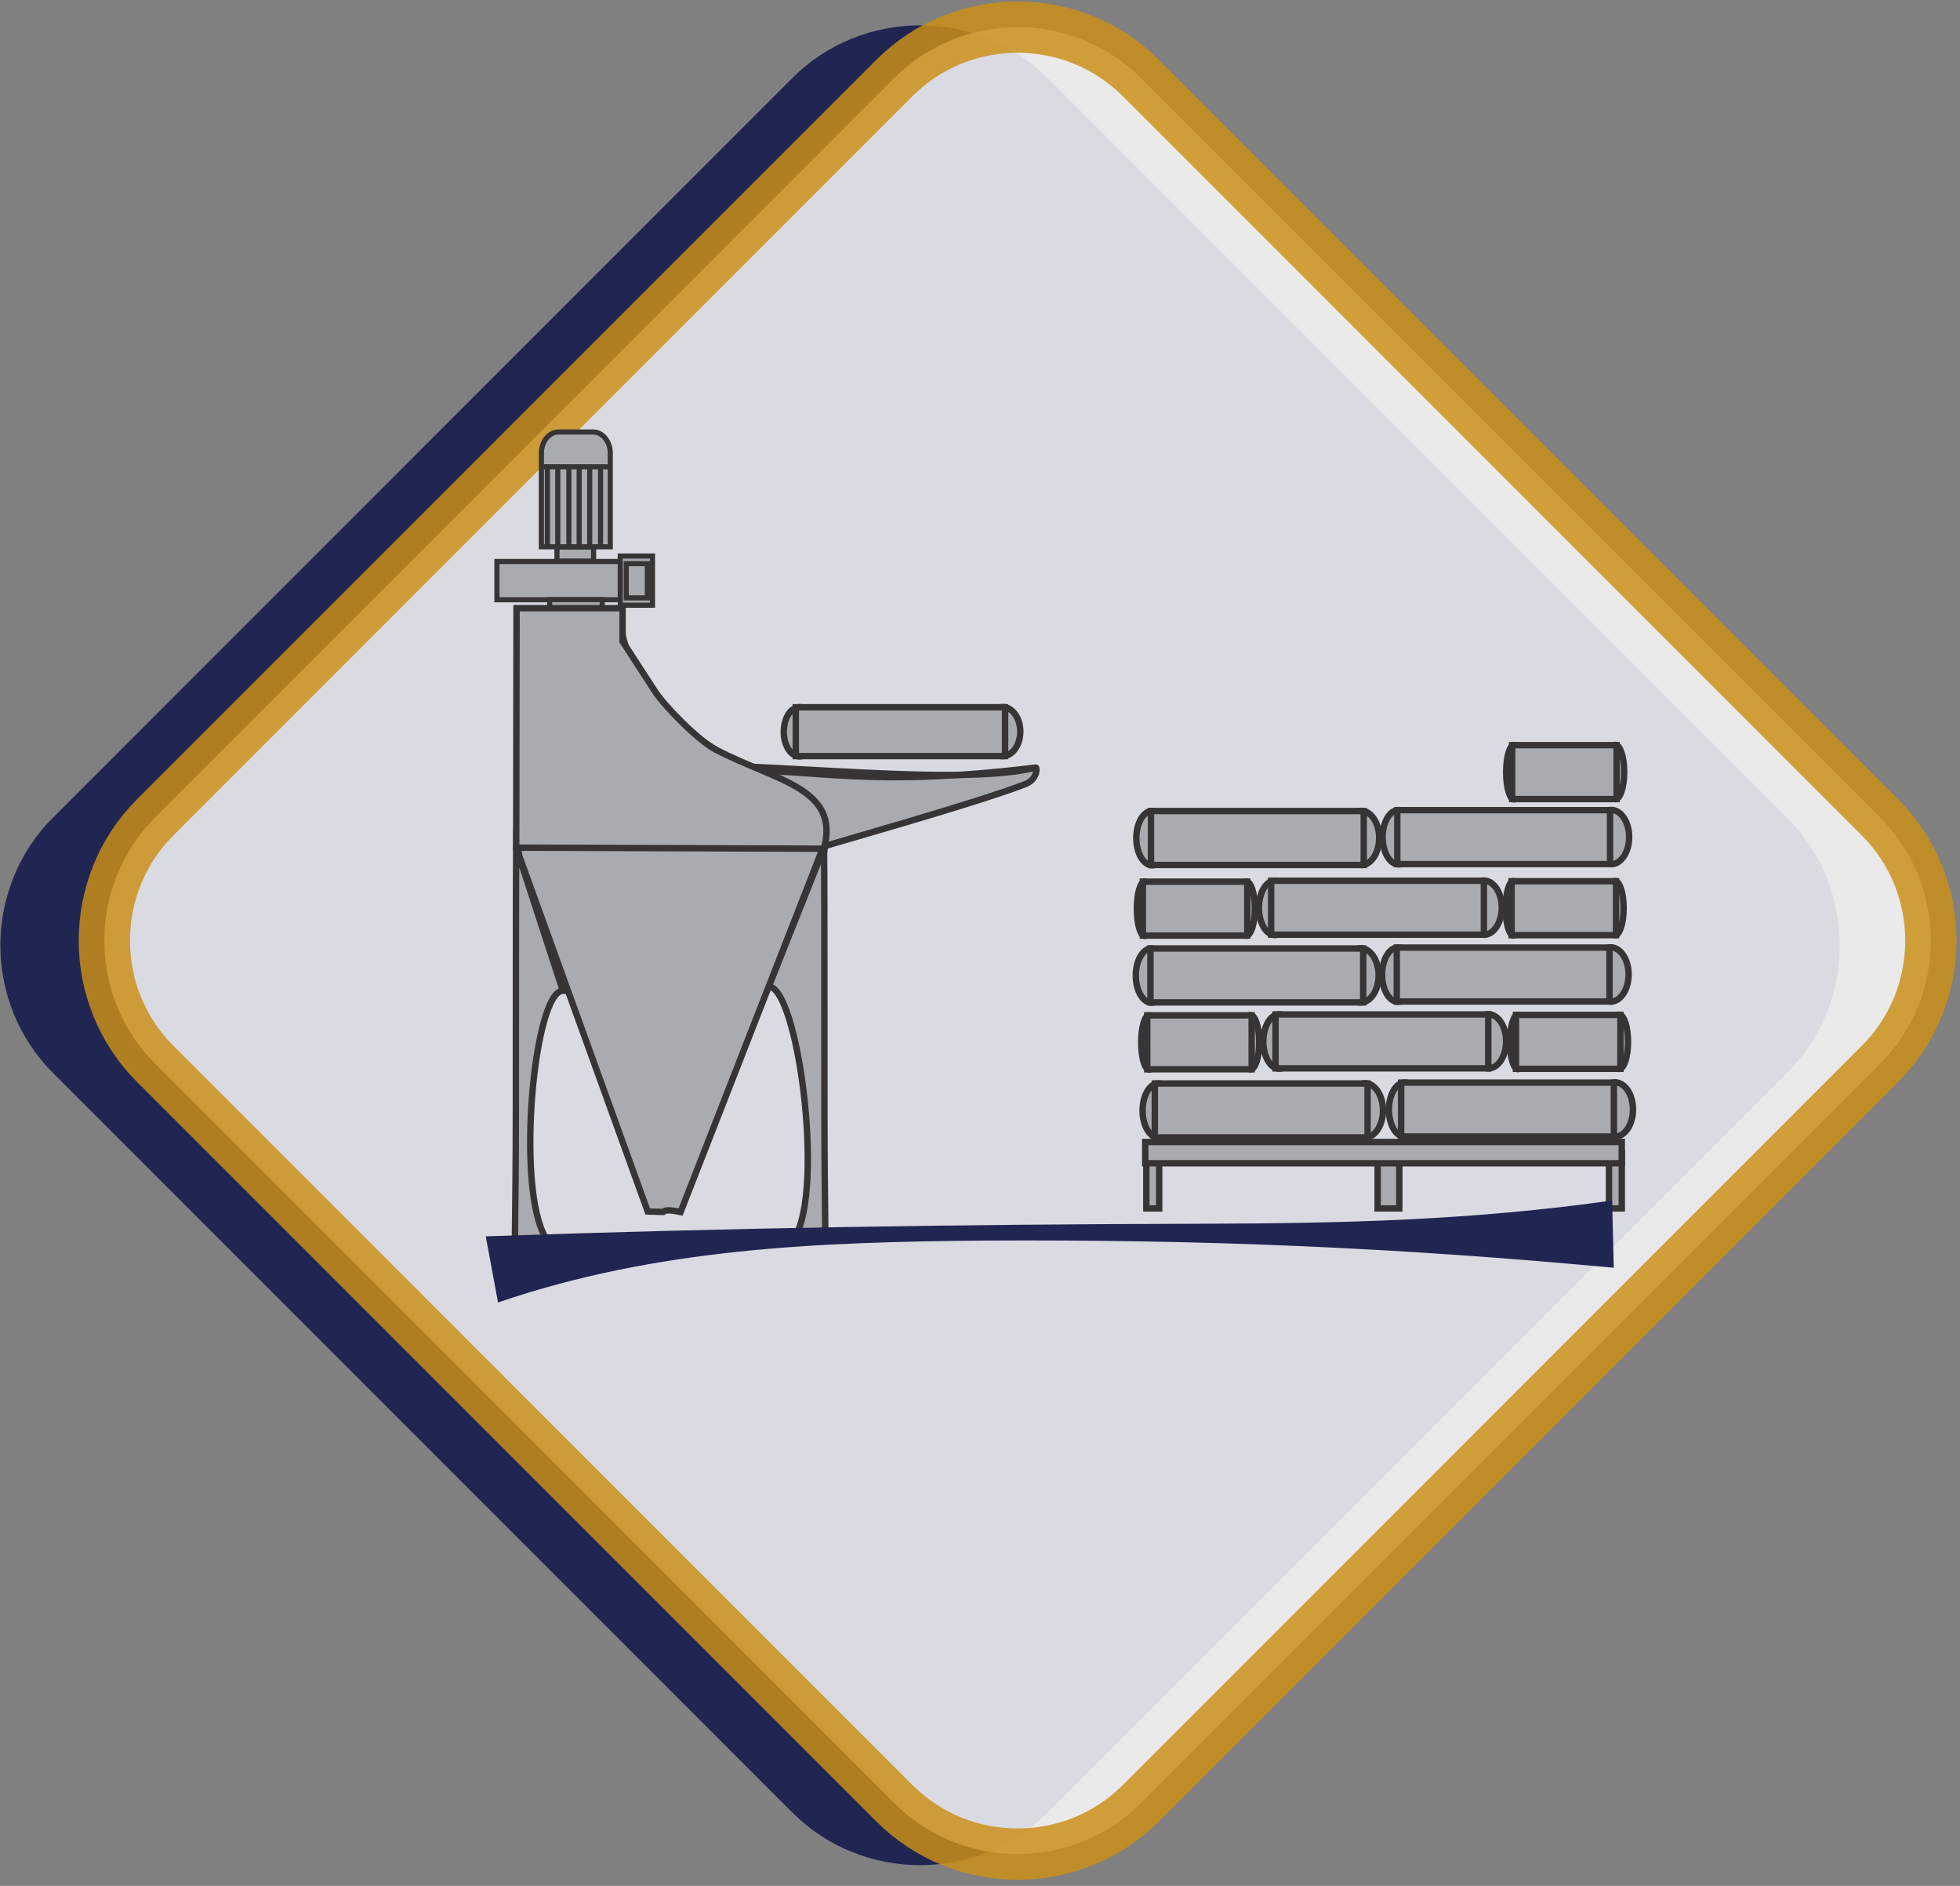
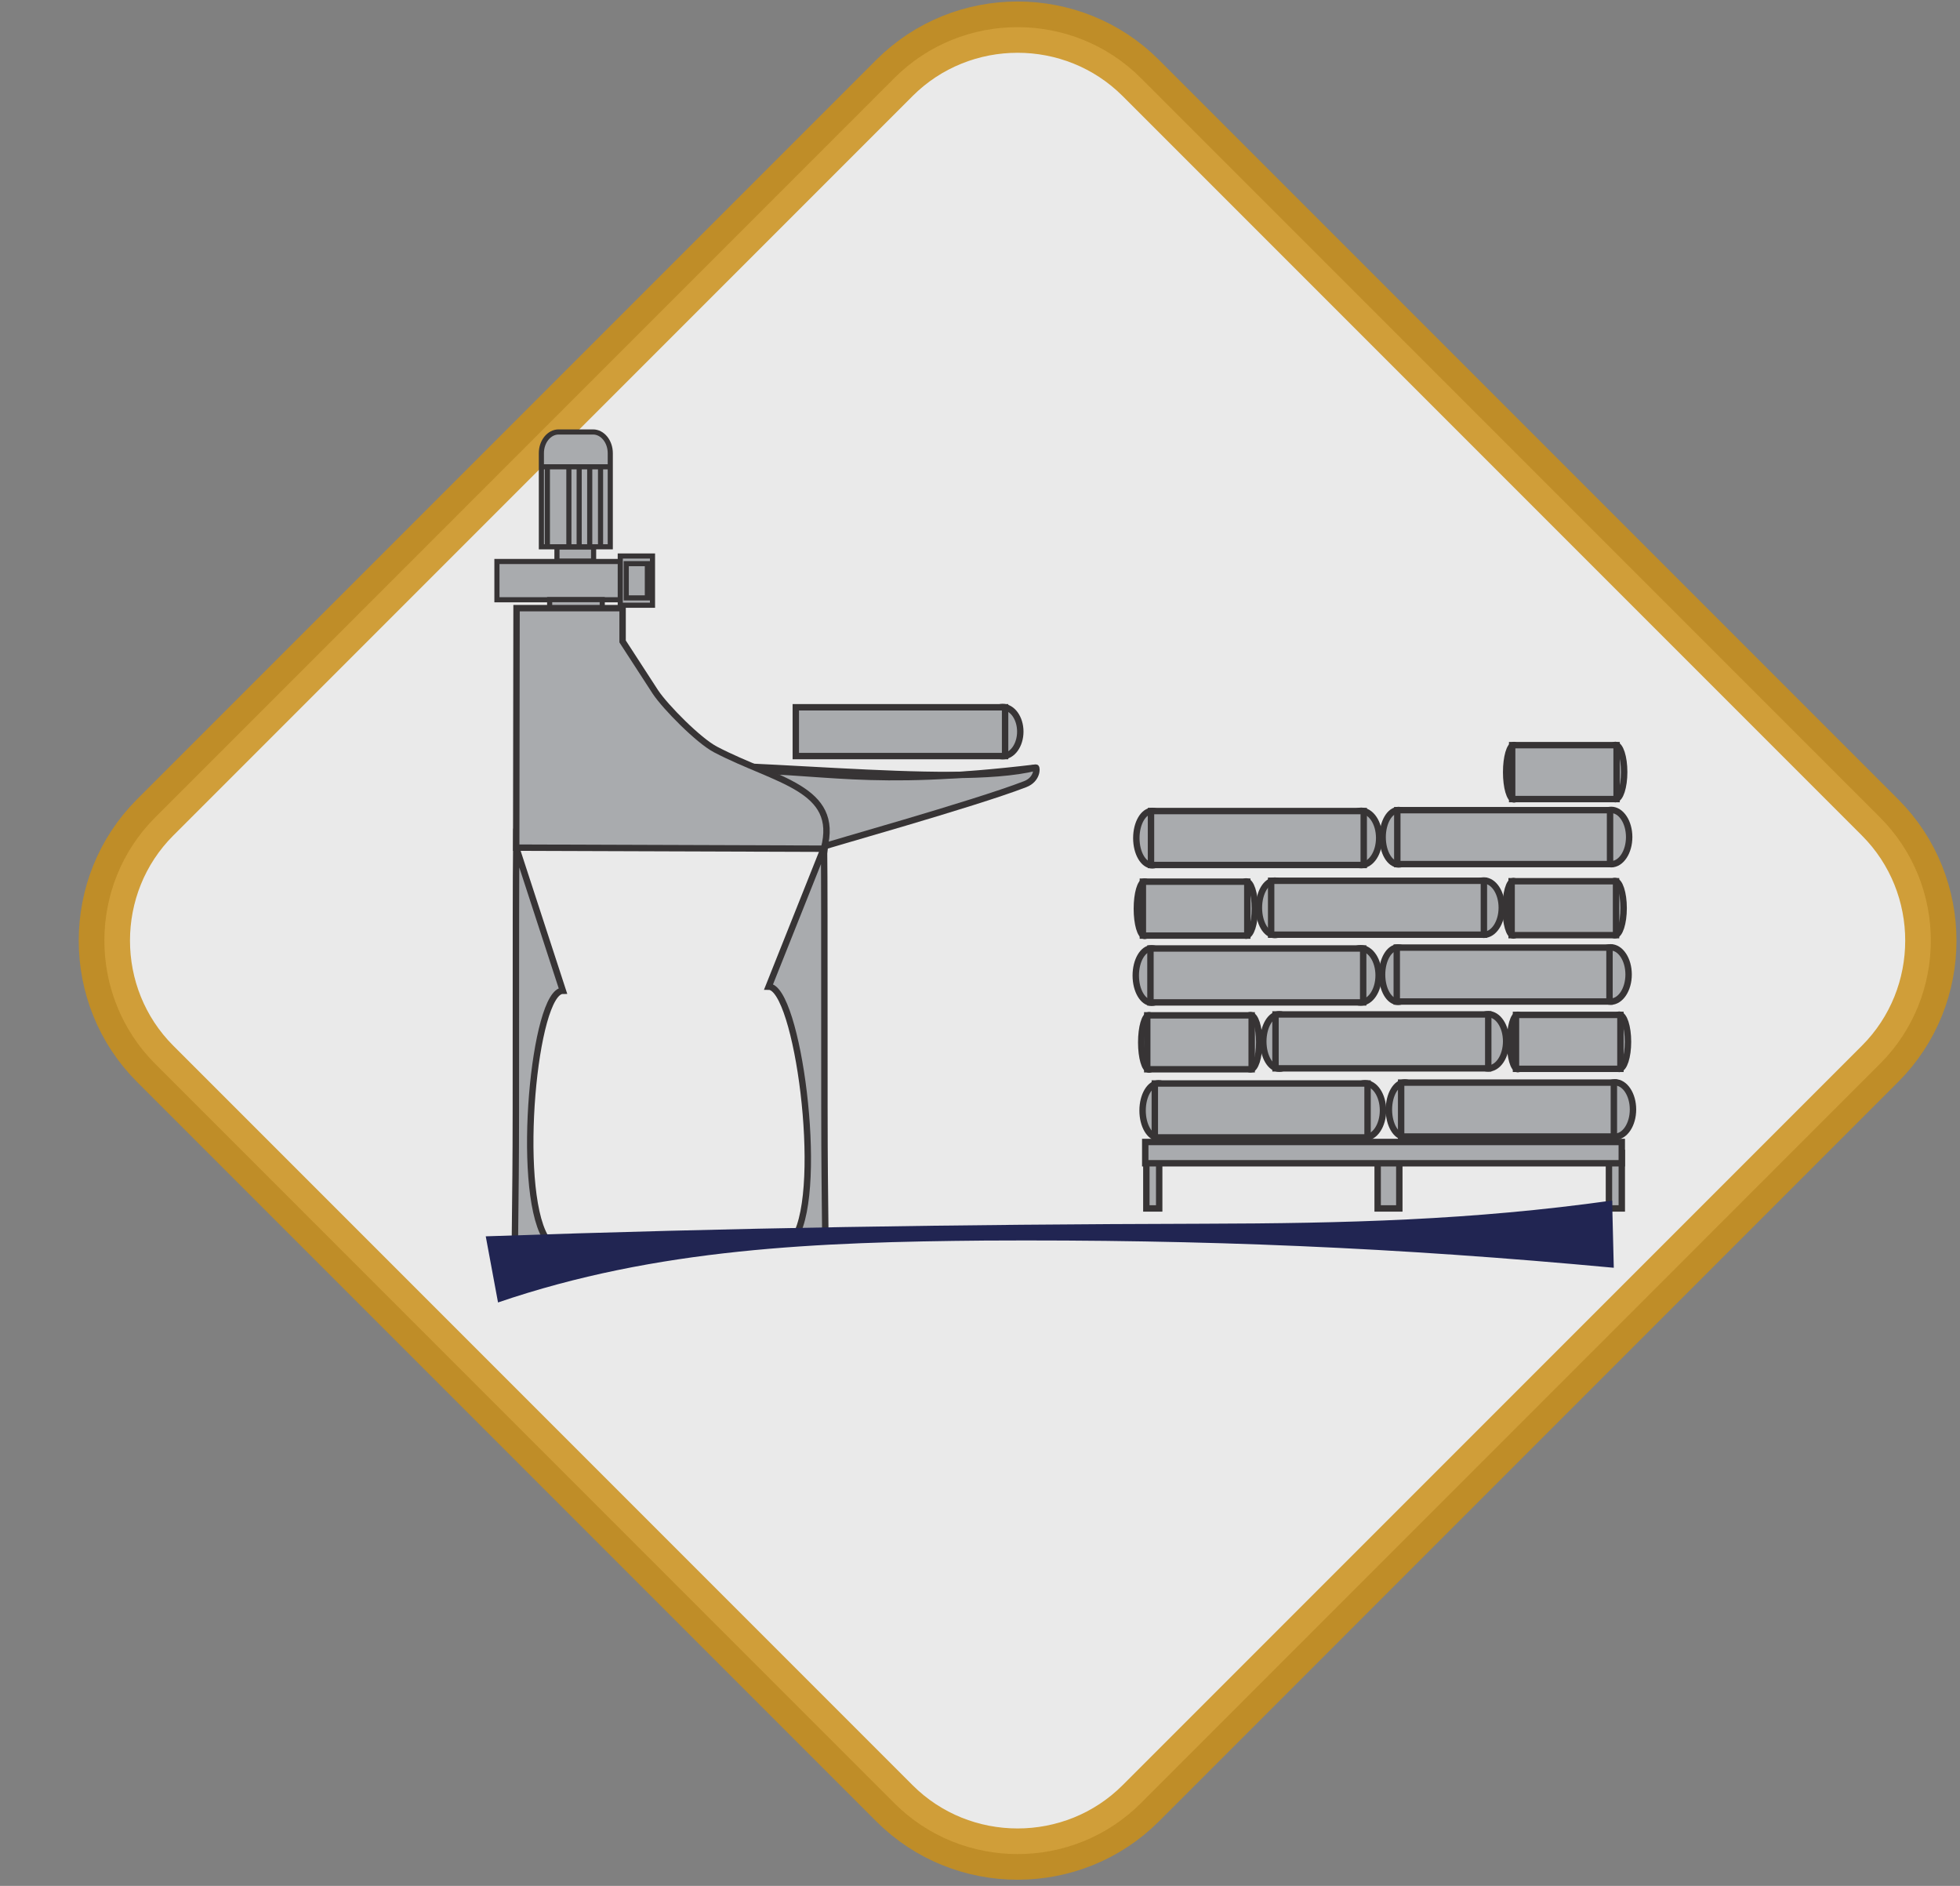
<svg xmlns="http://www.w3.org/2000/svg" width="289" height="278" viewBox="0 0 289 278" fill="none">
  <rect x="0" y="0" width="289" height="278" fill="#808080" stroke="none" />
-   <path fill-rule="evenodd" clip-rule="evenodd" d="M153.824 12.179L262.821 121.177C272.813 131.168 272.813 147.518 262.821 157.509L153.824 266.506C143.832 276.498 127.482 276.498 117.491 266.506L8.494 157.509C-1.498 147.518 -1.498 131.168 8.494 121.177L117.491 12.179C127.482 2.187 143.832 2.187 153.824 12.179Z" fill="#212552" stroke="#212552" stroke-width="1.89" stroke-miterlimit="22.926" />
  <path fill-rule="evenodd" clip-rule="evenodd" d="M168.21 11.494L277.208 120.491C287.199 130.483 287.2 146.832 277.208 156.824L168.21 265.821C158.219 275.813 141.869 275.813 131.878 265.821L22.88 156.824C12.889 146.832 12.889 130.483 22.88 120.491L131.878 11.494C141.869 1.502 158.218 1.502 168.21 11.494Z" fill="#FEFEFE" fill-opacity="0.839" stroke="#CA8F17" stroke-opacity="0.839" stroke-width="7.559" stroke-miterlimit="22.926" />
  <path fill-rule="evenodd" clip-rule="evenodd" d="M206.327 169.911H203.134V178.138H206.327V169.911Z" fill="#A9ABAE" stroke="#373435" stroke-width="0.945" stroke-miterlimit="22.926" />
  <path fill-rule="evenodd" clip-rule="evenodd" d="M170.922 170.079H169.028V178.138H170.922V170.079Z" fill="#A9ABAE" stroke="#373435" stroke-width="0.945" stroke-miterlimit="22.926" />
  <path fill-rule="evenodd" clip-rule="evenodd" d="M201.27 167.687C199.807 167.687 198.62 165.894 198.62 163.683C198.62 161.472 199.807 159.679 201.27 159.679C202.734 159.679 203.921 161.472 203.921 163.683C203.921 165.894 202.734 167.687 201.27 167.687Z" fill="#A9ABAE" stroke="#373435" stroke-width="0.945" stroke-miterlimit="22.926" />
  <path fill-rule="evenodd" clip-rule="evenodd" d="M170.828 167.721C169.528 167.721 168.474 165.924 168.474 163.707C168.474 161.492 169.528 159.694 170.828 159.694C172.129 159.694 173.183 161.492 173.183 163.707C173.183 165.924 172.129 167.721 170.828 167.721Z" fill="#A9ABAE" stroke="#373435" stroke-width="0.945" stroke-miterlimit="22.926" />
  <path fill-rule="evenodd" clip-rule="evenodd" d="M201.645 159.719H170.277V167.668H201.645V159.719Z" fill="#A9ABAE" stroke="#373435" stroke-width="0.945" stroke-miterlimit="22.926" />
  <path fill-rule="evenodd" clip-rule="evenodd" d="M238.132 167.557C236.669 167.557 235.481 165.763 235.481 163.552C235.481 161.342 236.669 159.549 238.132 159.549C239.595 159.549 240.783 161.342 240.783 163.552C240.783 165.763 239.595 167.557 238.132 167.557Z" fill="#A9ABAE" stroke="#373435" stroke-width="0.945" stroke-miterlimit="22.926" />
  <path fill-rule="evenodd" clip-rule="evenodd" d="M207.148 167.591C205.848 167.591 204.793 165.794 204.793 163.577C204.793 161.361 205.848 159.563 207.148 159.563C208.449 159.563 209.502 161.361 209.502 163.577C209.502 165.794 208.449 167.591 207.148 167.591Z" fill="#A9ABAE" stroke="#373435" stroke-width="0.945" stroke-miterlimit="22.926" />
  <path fill-rule="evenodd" clip-rule="evenodd" d="M237.964 159.589H206.597V167.537H237.964V159.589Z" fill="#A9ABAE" stroke="#373435" stroke-width="0.945" stroke-miterlimit="22.926" />
  <path fill-rule="evenodd" clip-rule="evenodd" d="M219.43 157.505C217.966 157.505 216.779 155.714 216.779 153.502C216.779 151.291 217.966 149.499 219.43 149.499C220.893 149.499 222.08 151.291 222.08 153.502C222.08 155.714 220.893 157.505 219.43 157.505Z" fill="#A9ABAE" stroke="#373435" stroke-width="0.945" stroke-miterlimit="22.926" />
  <path fill-rule="evenodd" clip-rule="evenodd" d="M188.626 157.541C187.326 157.541 186.271 155.743 186.271 153.527C186.271 151.311 187.326 149.513 188.626 149.513C189.928 149.513 190.981 151.311 190.981 153.527C190.981 155.743 189.928 157.541 188.626 157.541Z" fill="#A9ABAE" stroke="#373435" stroke-width="0.945" stroke-miterlimit="22.926" />
  <path fill-rule="evenodd" clip-rule="evenodd" d="M219.441 149.538H188.073V157.487H219.441V149.538Z" fill="#A9ABAE" stroke="#373435" stroke-width="0.945" stroke-miterlimit="22.926" />
  <path fill-rule="evenodd" clip-rule="evenodd" d="M184.374 157.64C183.656 157.64 183.072 155.847 183.072 153.637C183.072 151.426 183.656 149.633 184.374 149.633C185.093 149.633 185.675 151.426 185.675 153.637C185.675 155.847 185.093 157.64 184.374 157.64Z" fill="#A9ABAE" stroke="#373435" stroke-width="0.945" stroke-miterlimit="22.926" />
  <path fill-rule="evenodd" clip-rule="evenodd" d="M169.43 157.676C168.792 157.676 168.273 155.878 168.273 153.662C168.273 151.445 168.792 149.647 169.43 149.647C170.068 149.647 170.585 151.445 170.585 153.662C170.585 155.878 170.068 157.676 169.43 157.676Z" fill="#A9ABAE" stroke="#373435" stroke-width="0.945" stroke-miterlimit="22.926" />
  <path fill-rule="evenodd" clip-rule="evenodd" d="M184.558 149.673H169.16V157.623H184.558V149.673Z" fill="#A9ABAE" stroke="#373435" stroke-width="0.945" stroke-miterlimit="22.926" />
  <path fill-rule="evenodd" clip-rule="evenodd" d="M238.746 157.575C238.027 157.575 237.445 155.782 237.445 153.571C237.445 151.36 238.027 149.567 238.746 149.567C239.464 149.567 240.047 151.36 240.047 153.571C240.047 155.782 239.464 157.575 238.746 157.575Z" fill="#A9ABAE" stroke="#373435" stroke-width="0.945" stroke-miterlimit="22.926" />
  <path fill-rule="evenodd" clip-rule="evenodd" d="M223.802 157.61C223.163 157.61 222.646 155.812 222.646 153.596C222.646 151.38 223.163 149.583 223.802 149.583C224.44 149.583 224.958 151.38 224.958 153.596C224.958 155.812 224.44 157.61 223.802 157.61Z" fill="#A9ABAE" stroke="#373435" stroke-width="0.945" stroke-miterlimit="22.926" />
  <path fill-rule="evenodd" clip-rule="evenodd" d="M238.93 149.607H223.531V157.557H238.93V149.607Z" fill="#A9ABAE" stroke="#373435" stroke-width="0.945" stroke-miterlimit="22.926" />
  <path fill-rule="evenodd" clip-rule="evenodd" d="M200.627 147.784C199.163 147.784 197.977 145.99 197.977 143.781C197.977 141.57 199.163 139.778 200.627 139.778C202.09 139.778 203.278 141.57 203.278 143.781C203.278 145.99 202.09 147.784 200.627 147.784Z" fill="#A9ABAE" stroke="#373435" stroke-width="0.945" stroke-miterlimit="22.926" />
  <path fill-rule="evenodd" clip-rule="evenodd" d="M169.822 147.82C168.522 147.82 167.468 146.022 167.468 143.806C167.468 141.589 168.522 139.792 169.822 139.792C171.123 139.792 172.177 141.589 172.177 143.806C172.177 146.022 171.123 147.82 169.822 147.82Z" fill="#A9ABAE" stroke="#373435" stroke-width="0.945" stroke-miterlimit="22.926" />
  <path fill-rule="evenodd" clip-rule="evenodd" d="M201 139.817H169.633V147.766H201V139.817Z" fill="#A9ABAE" stroke="#373435" stroke-width="0.945" stroke-miterlimit="22.926" />
  <path fill-rule="evenodd" clip-rule="evenodd" d="M237.487 147.654C236.023 147.654 234.836 145.861 234.836 143.65C234.836 141.44 236.023 139.646 237.487 139.646C238.95 139.646 240.137 141.44 240.137 143.65C240.137 145.861 238.95 147.654 237.487 147.654Z" fill="#A9ABAE" stroke="#373435" stroke-width="0.945" stroke-miterlimit="22.926" />
  <path fill-rule="evenodd" clip-rule="evenodd" d="M206.142 147.689C204.842 147.689 203.787 145.891 203.787 143.675C203.787 141.458 204.842 139.661 206.142 139.661C207.442 139.661 208.497 141.458 208.497 143.675C208.497 145.891 207.442 147.689 206.142 147.689Z" fill="#A9ABAE" stroke="#373435" stroke-width="0.945" stroke-miterlimit="22.926" />
  <path fill-rule="evenodd" clip-rule="evenodd" d="M237.319 139.687H205.951V147.635H237.319V139.687Z" fill="#A9ABAE" stroke="#373435" stroke-width="0.945" stroke-miterlimit="22.926" />
  <path fill-rule="evenodd" clip-rule="evenodd" d="M218.785 137.802C217.321 137.802 216.135 136.009 216.135 133.798C216.135 131.588 217.321 129.794 218.785 129.794C220.247 129.794 221.435 131.588 221.435 133.798C221.435 136.009 220.247 137.802 218.785 137.802Z" fill="#A9ABAE" stroke="#373435" stroke-width="0.945" stroke-miterlimit="22.926" />
  <path fill-rule="evenodd" clip-rule="evenodd" d="M187.981 137.837C186.681 137.837 185.625 136.039 185.625 133.823C185.625 131.606 186.681 129.81 187.981 129.81C189.281 129.81 190.335 131.606 190.335 133.823C190.335 136.039 189.281 137.837 187.981 137.837Z" fill="#A9ABAE" stroke="#373435" stroke-width="0.945" stroke-miterlimit="22.926" />
  <path fill-rule="evenodd" clip-rule="evenodd" d="M218.798 129.835H187.43V137.784H218.798V129.835Z" fill="#A9ABAE" stroke="#373435" stroke-width="0.945" stroke-miterlimit="22.926" />
  <path fill-rule="evenodd" clip-rule="evenodd" d="M183.731 137.936C183.013 137.936 182.43 136.144 182.43 133.933C182.43 131.723 183.013 129.929 183.731 129.929C184.45 129.929 185.032 131.723 185.032 133.933C185.032 136.144 184.45 137.936 183.731 137.936Z" fill="#A9ABAE" stroke="#373435" stroke-width="0.945" stroke-miterlimit="22.926" />
  <path fill-rule="evenodd" clip-rule="evenodd" d="M168.785 137.972C168.147 137.972 167.629 136.175 167.629 133.958C167.629 131.742 168.147 129.944 168.785 129.944C169.423 129.944 169.941 131.742 169.941 133.958C169.941 136.175 169.423 137.972 168.785 137.972Z" fill="#A9ABAE" stroke="#373435" stroke-width="0.945" stroke-miterlimit="22.926" />
  <path fill-rule="evenodd" clip-rule="evenodd" d="M183.913 129.969H168.515V137.917H183.913V129.969Z" fill="#A9ABAE" stroke="#373435" stroke-width="0.945" stroke-miterlimit="22.926" />
  <path fill-rule="evenodd" clip-rule="evenodd" d="M238.103 137.871C237.384 137.871 236.802 136.078 236.802 133.868C236.802 131.657 237.384 129.864 238.103 129.864C238.821 129.864 239.404 131.657 239.404 133.868C239.404 136.078 238.821 137.871 238.103 137.871Z" fill="#A9ABAE" stroke="#373435" stroke-width="0.945" stroke-miterlimit="22.926" />
  <path fill-rule="evenodd" clip-rule="evenodd" d="M223.159 137.906C222.521 137.906 222.003 136.109 222.003 133.892C222.003 131.676 222.521 129.878 223.159 129.878C223.797 129.878 224.314 131.676 224.314 133.892C224.314 136.109 223.797 137.906 223.159 137.906Z" fill="#A9ABAE" stroke="#373435" stroke-width="0.945" stroke-miterlimit="22.926" />
  <path fill-rule="evenodd" clip-rule="evenodd" d="M238.285 129.904H222.887V137.853H238.285V129.904Z" fill="#A9ABAE" stroke="#373435" stroke-width="0.945" stroke-miterlimit="22.926" />
  <path fill-rule="evenodd" clip-rule="evenodd" d="M200.707 127.526C199.243 127.526 198.057 125.733 198.057 123.522C198.057 121.312 199.243 119.519 200.707 119.519C202.171 119.519 203.358 121.312 203.358 123.522C203.358 125.733 202.171 127.526 200.707 127.526Z" fill="#A9ABAE" stroke="#373435" stroke-width="0.945" stroke-miterlimit="22.926" />
  <path fill-rule="evenodd" clip-rule="evenodd" d="M169.904 127.562C168.603 127.562 167.55 125.764 167.55 123.548C167.55 121.331 168.603 119.534 169.904 119.534C171.205 119.534 172.259 121.331 172.259 123.548C172.259 125.764 171.205 127.562 169.904 127.562Z" fill="#A9ABAE" stroke="#373435" stroke-width="0.945" stroke-miterlimit="22.926" />
  <path fill-rule="evenodd" clip-rule="evenodd" d="M201.081 119.559H169.714V127.509H201.081V119.559Z" fill="#A9ABAE" stroke="#373435" stroke-width="0.945" stroke-miterlimit="22.926" />
  <path fill-rule="evenodd" clip-rule="evenodd" d="M237.568 127.395C236.104 127.395 234.918 125.602 234.918 123.392C234.918 121.182 236.104 119.388 237.568 119.388C239.031 119.388 240.219 121.182 240.219 123.392C240.219 125.602 239.031 127.395 237.568 127.395Z" fill="#A9ABAE" stroke="#373435" stroke-width="0.945" stroke-miterlimit="22.926" />
  <path fill-rule="evenodd" clip-rule="evenodd" d="M206.224 127.431C204.923 127.431 203.868 125.634 203.868 123.417C203.868 121.2 204.923 119.403 206.224 119.403C207.524 119.403 208.578 121.2 208.578 123.417C208.578 125.634 207.524 127.431 206.224 127.431Z" fill="#A9ABAE" stroke="#373435" stroke-width="0.945" stroke-miterlimit="22.926" />
  <path fill-rule="evenodd" clip-rule="evenodd" d="M237.4 119.428H206.031V127.378H237.4V119.428Z" fill="#A9ABAE" stroke="#373435" stroke-width="0.945" stroke-miterlimit="22.926" />
  <path fill-rule="evenodd" clip-rule="evenodd" d="M239.132 169.948H237.238V178.138H239.132V169.948Z" fill="#A9ABAE" stroke="#373435" stroke-width="0.945" stroke-miterlimit="22.926" />
  <path fill-rule="evenodd" clip-rule="evenodd" d="M238.182 117.811C237.464 117.811 236.882 116.019 236.882 113.808C236.882 111.598 237.464 109.805 238.182 109.805C238.9 109.805 239.483 111.598 239.483 113.808C239.483 116.019 238.9 117.811 238.182 117.811Z" fill="#A9ABAE" stroke="#373435" stroke-width="0.945" stroke-miterlimit="22.926" />
  <path fill-rule="evenodd" clip-rule="evenodd" d="M223.238 117.847C222.6 117.847 222.082 116.049 222.082 113.833C222.082 111.617 222.6 109.819 223.238 109.819C223.876 109.819 224.393 111.617 224.393 113.833C224.393 116.049 223.876 117.847 223.238 117.847Z" fill="#A9ABAE" stroke="#373435" stroke-width="0.945" stroke-miterlimit="22.926" />
  <path fill-rule="evenodd" clip-rule="evenodd" d="M238.365 109.844H222.967V117.793H238.365V109.844Z" fill="#A9ABAE" stroke="#373435" stroke-width="0.945" stroke-miterlimit="22.926" />
  <path fill-rule="evenodd" clip-rule="evenodd" d="M147.834 111.471C146.393 111.471 145.226 109.848 145.226 107.848C145.226 105.848 146.393 104.225 147.834 104.225C149.273 104.225 150.441 105.848 150.441 107.848C150.441 109.848 149.273 111.471 147.834 111.471Z" fill="#A9ABAE" stroke="#373435" stroke-width="0.945" stroke-miterlimit="22.926" />
-   <path fill-rule="evenodd" clip-rule="evenodd" d="M117.882 111.503C116.603 111.503 115.565 109.876 115.565 107.871C115.565 105.865 116.603 104.239 117.882 104.239C119.162 104.239 120.2 105.865 120.2 107.871C120.2 109.876 119.162 111.503 117.882 111.503Z" fill="#A9ABAE" stroke="#373435" stroke-width="0.945" stroke-miterlimit="22.926" />
  <path fill-rule="evenodd" clip-rule="evenodd" d="M148.2 104.261H117.34V111.454H148.2V104.261Z" fill="#A9ABAE" stroke="#373435" stroke-width="0.945" stroke-miterlimit="22.926" />
  <path fill-rule="evenodd" clip-rule="evenodd" d="M152.74 113.151C127.465 116.175 121.639 113.397 106.43 113.499L121.404 124.816C121.394 124.691 143.525 118.546 151.166 115.593C152.992 114.889 152.911 113.132 152.74 113.151Z" fill="#A9ABAE" stroke="#373435" stroke-width="0.945" stroke-miterlimit="22.926" />
  <path fill-rule="evenodd" clip-rule="evenodd" d="M73.272 88.412H95.882V82.77H73.272V88.412Z" fill="#A9ABAE" stroke="#373435" stroke-width="0.756" stroke-miterlimit="22.926" />
  <path fill-rule="evenodd" clip-rule="evenodd" d="M79.825 80.605H89.984V66.801C89.984 65.083 88.841 63.677 87.444 63.677H82.366C80.969 63.677 79.825 65.083 79.825 66.801V80.605Z" fill="#A9ABAE" stroke="#373435" stroke-width="0.756" stroke-miterlimit="22.926" />
  <path fill-rule="evenodd" clip-rule="evenodd" d="M82.121 82.709H87.527V80.639H82.121V82.709Z" fill="#A9ABAE" stroke="#373435" stroke-width="0.756" stroke-miterlimit="22.926" />
  <path d="M79.785 68.81C90.025 68.81 90.025 68.81 90.025 68.81" stroke="#373435" stroke-width="0.756" stroke-miterlimit="22.926" />
  <path d="M85.397 80.614C85.397 68.824 85.397 68.824 85.397 68.824" stroke="#373435" stroke-width="0.756" stroke-miterlimit="22.926" />
-   <path d="M82.244 80.614C82.244 68.824 82.244 68.824 82.244 68.824" stroke="#373435" stroke-width="0.756" stroke-miterlimit="22.926" />
  <path d="M88.549 80.614C88.549 68.824 88.549 68.824 88.549 68.824" stroke="#373435" stroke-width="0.756" stroke-miterlimit="22.926" />
  <path d="M80.71 80.589C80.71 68.799 80.71 68.799 80.71 68.799" stroke="#373435" stroke-width="0.756" stroke-miterlimit="22.926" />
  <path d="M83.88 80.614C83.88 68.824 83.88 68.824 83.88 68.824" stroke="#373435" stroke-width="0.756" stroke-miterlimit="22.926" />
  <path d="M86.954 80.513C86.954 68.723 86.954 68.723 86.954 68.723" stroke="#373435" stroke-width="0.756" stroke-miterlimit="22.926" />
  <path fill-rule="evenodd" clip-rule="evenodd" d="M91.458 81.963H96.21V89.218H91.458V81.963Z" fill="#A9ABAE" stroke="#373435" stroke-width="0.756" stroke-miterlimit="22.926" />
  <path fill-rule="evenodd" clip-rule="evenodd" d="M92.339 83.089H95.453V88.138H92.339V83.089Z" fill="#A9ABAE" stroke="#373435" stroke-width="0.756" stroke-miterlimit="22.926" />
  <path fill-rule="evenodd" clip-rule="evenodd" d="M81.046 88.394H88.8V89.635H81.046V88.394Z" fill="#A9ABAE" stroke="#373435" stroke-width="0.756" stroke-miterlimit="22.926" />
  <path fill-rule="evenodd" clip-rule="evenodd" d="M239.13 171.479H168.865V168.342H239.13V171.479Z" fill="#A9ABAE" stroke="#373435" stroke-width="0.945" stroke-miterlimit="22.926" />
  <path fill-rule="evenodd" clip-rule="evenodd" d="M75.923 182.647C76.096 166.531 75.854 189.305 76.022 173.192C76.116 164.341 76.022 133.805 76.116 124.954L82.993 146.047C78.766 146.047 76.042 174.846 80.388 182.352C81.124 183.621 77.09 182.565 75.923 182.647Z" fill="#A9ABAE" stroke="#373435" stroke-width="0.945" stroke-miterlimit="22.926" />
  <path fill-rule="evenodd" clip-rule="evenodd" d="M121.701 182.647C121.528 166.531 121.77 189.305 121.602 173.192C121.508 164.341 121.602 133.805 121.508 124.954L113.34 145.443C117.567 145.443 121.582 174.846 117.236 182.352C116.499 183.622 120.534 182.565 121.701 182.647Z" fill="#A9ABAE" stroke="#373435" stroke-width="0.945" stroke-miterlimit="22.926" />
  <path d="M76.728 120.466C78.401 116.111 81.907 113.288 89.055 112.83C108.372 111.594 140.207 116.267 152.741 113.151" stroke="#373435" stroke-width="0.945" stroke-miterlimit="22.926" />
-   <path d="M111.239 113.562C105.632 111.231 91.419 102.794 91.337 89.648" stroke="#373435" stroke-width="0.945" stroke-miterlimit="22.926" />
-   <path fill-rule="evenodd" clip-rule="evenodd" d="M76.535 126.092L95.505 178.582C97.347 178.654 97.682 178.66 97.796 178.652C97.954 178.64 97.772 178.126 100.352 178.664L121.349 124.952C123.049 116.699 110.143 111.477 96.927 112.22C86.434 112.811 74.704 113.243 76.535 126.092Z" fill="#A9ABAE" stroke="#373435" stroke-width="0.945" stroke-miterlimit="22.926" />
  <path fill-rule="evenodd" clip-rule="evenodd" d="M76.114 124.954L121.491 125.108C123.894 116.145 114.446 115.152 105.514 110.488C102.979 109.165 98.115 104.212 96.659 102.04L91.801 94.552V89.648H76.165L76.114 124.954Z" fill="#A9ABAE" stroke="#373435" stroke-width="0.945" stroke-miterlimit="22.926" />
  <path d="M145.22 182.874C120.675 183.087 96.869 183.985 73.433 191.998L71.623 182.248C108.751 180.975 140.287 180.492 177.478 180.391C198.336 180.335 217.027 179.878 237.707 176.969L237.951 186.883C205.881 183.892 177.468 182.693 145.22 182.874Z" fill="#212552" />
</svg>